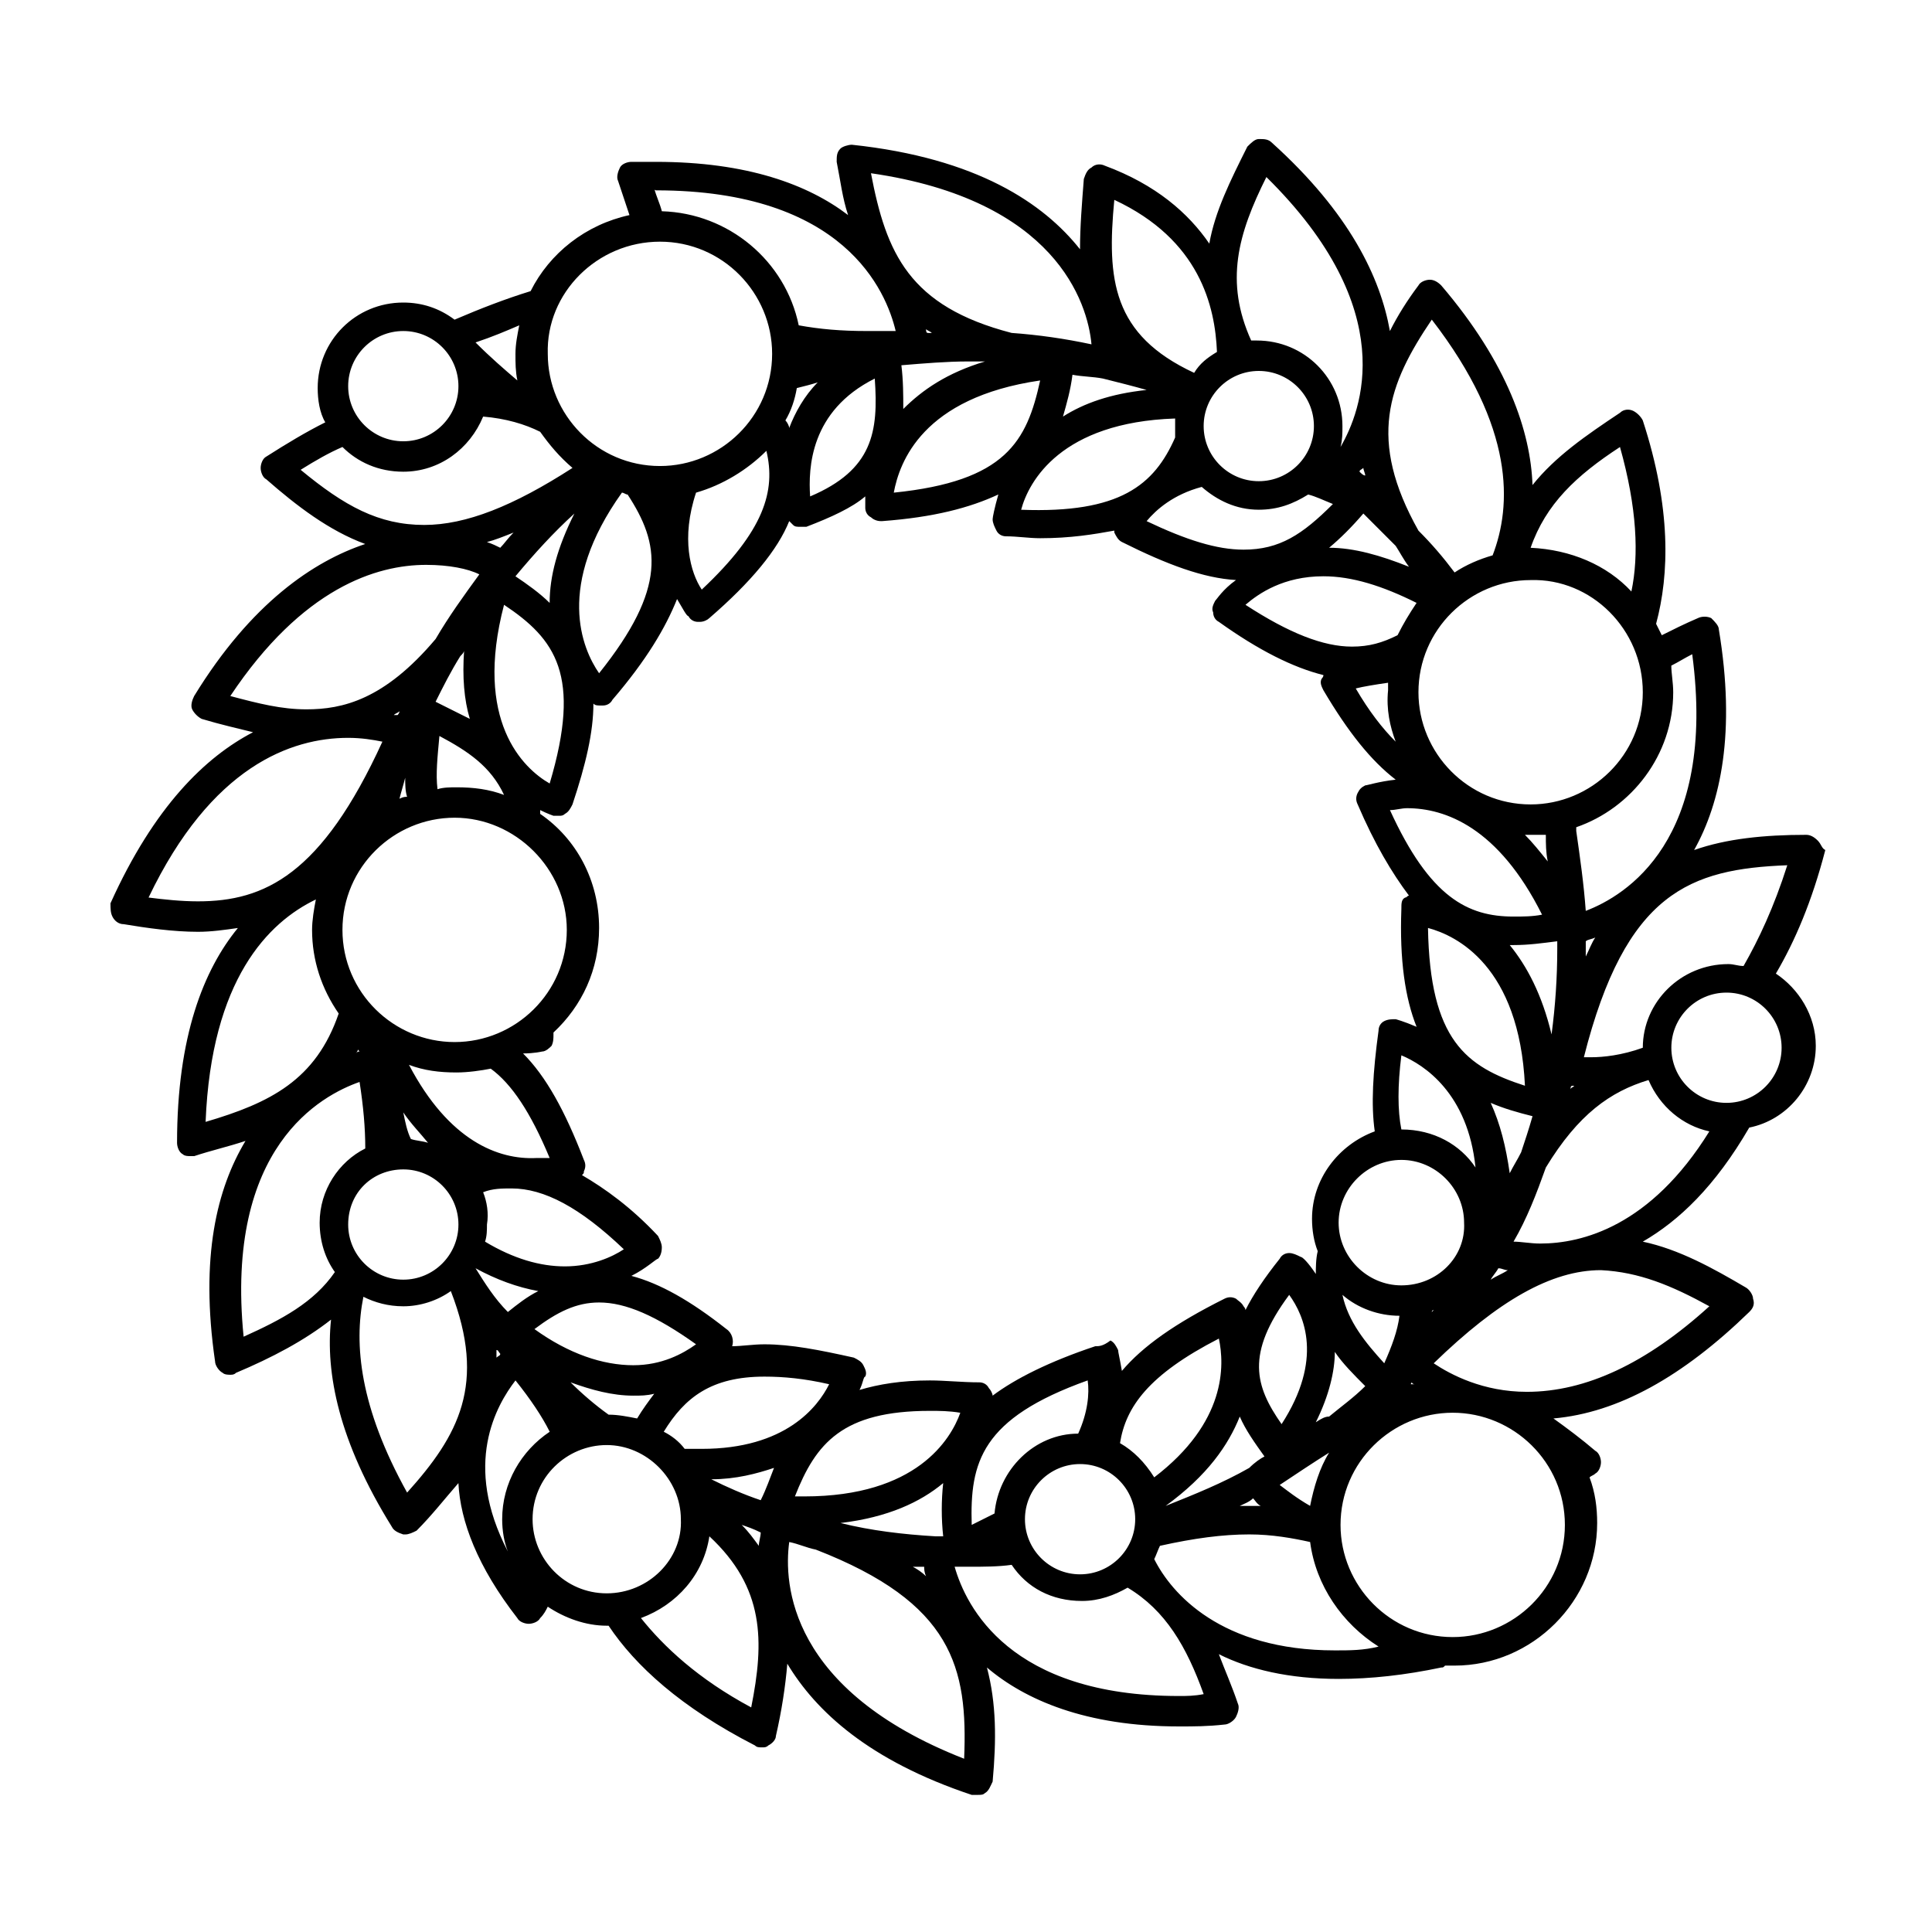
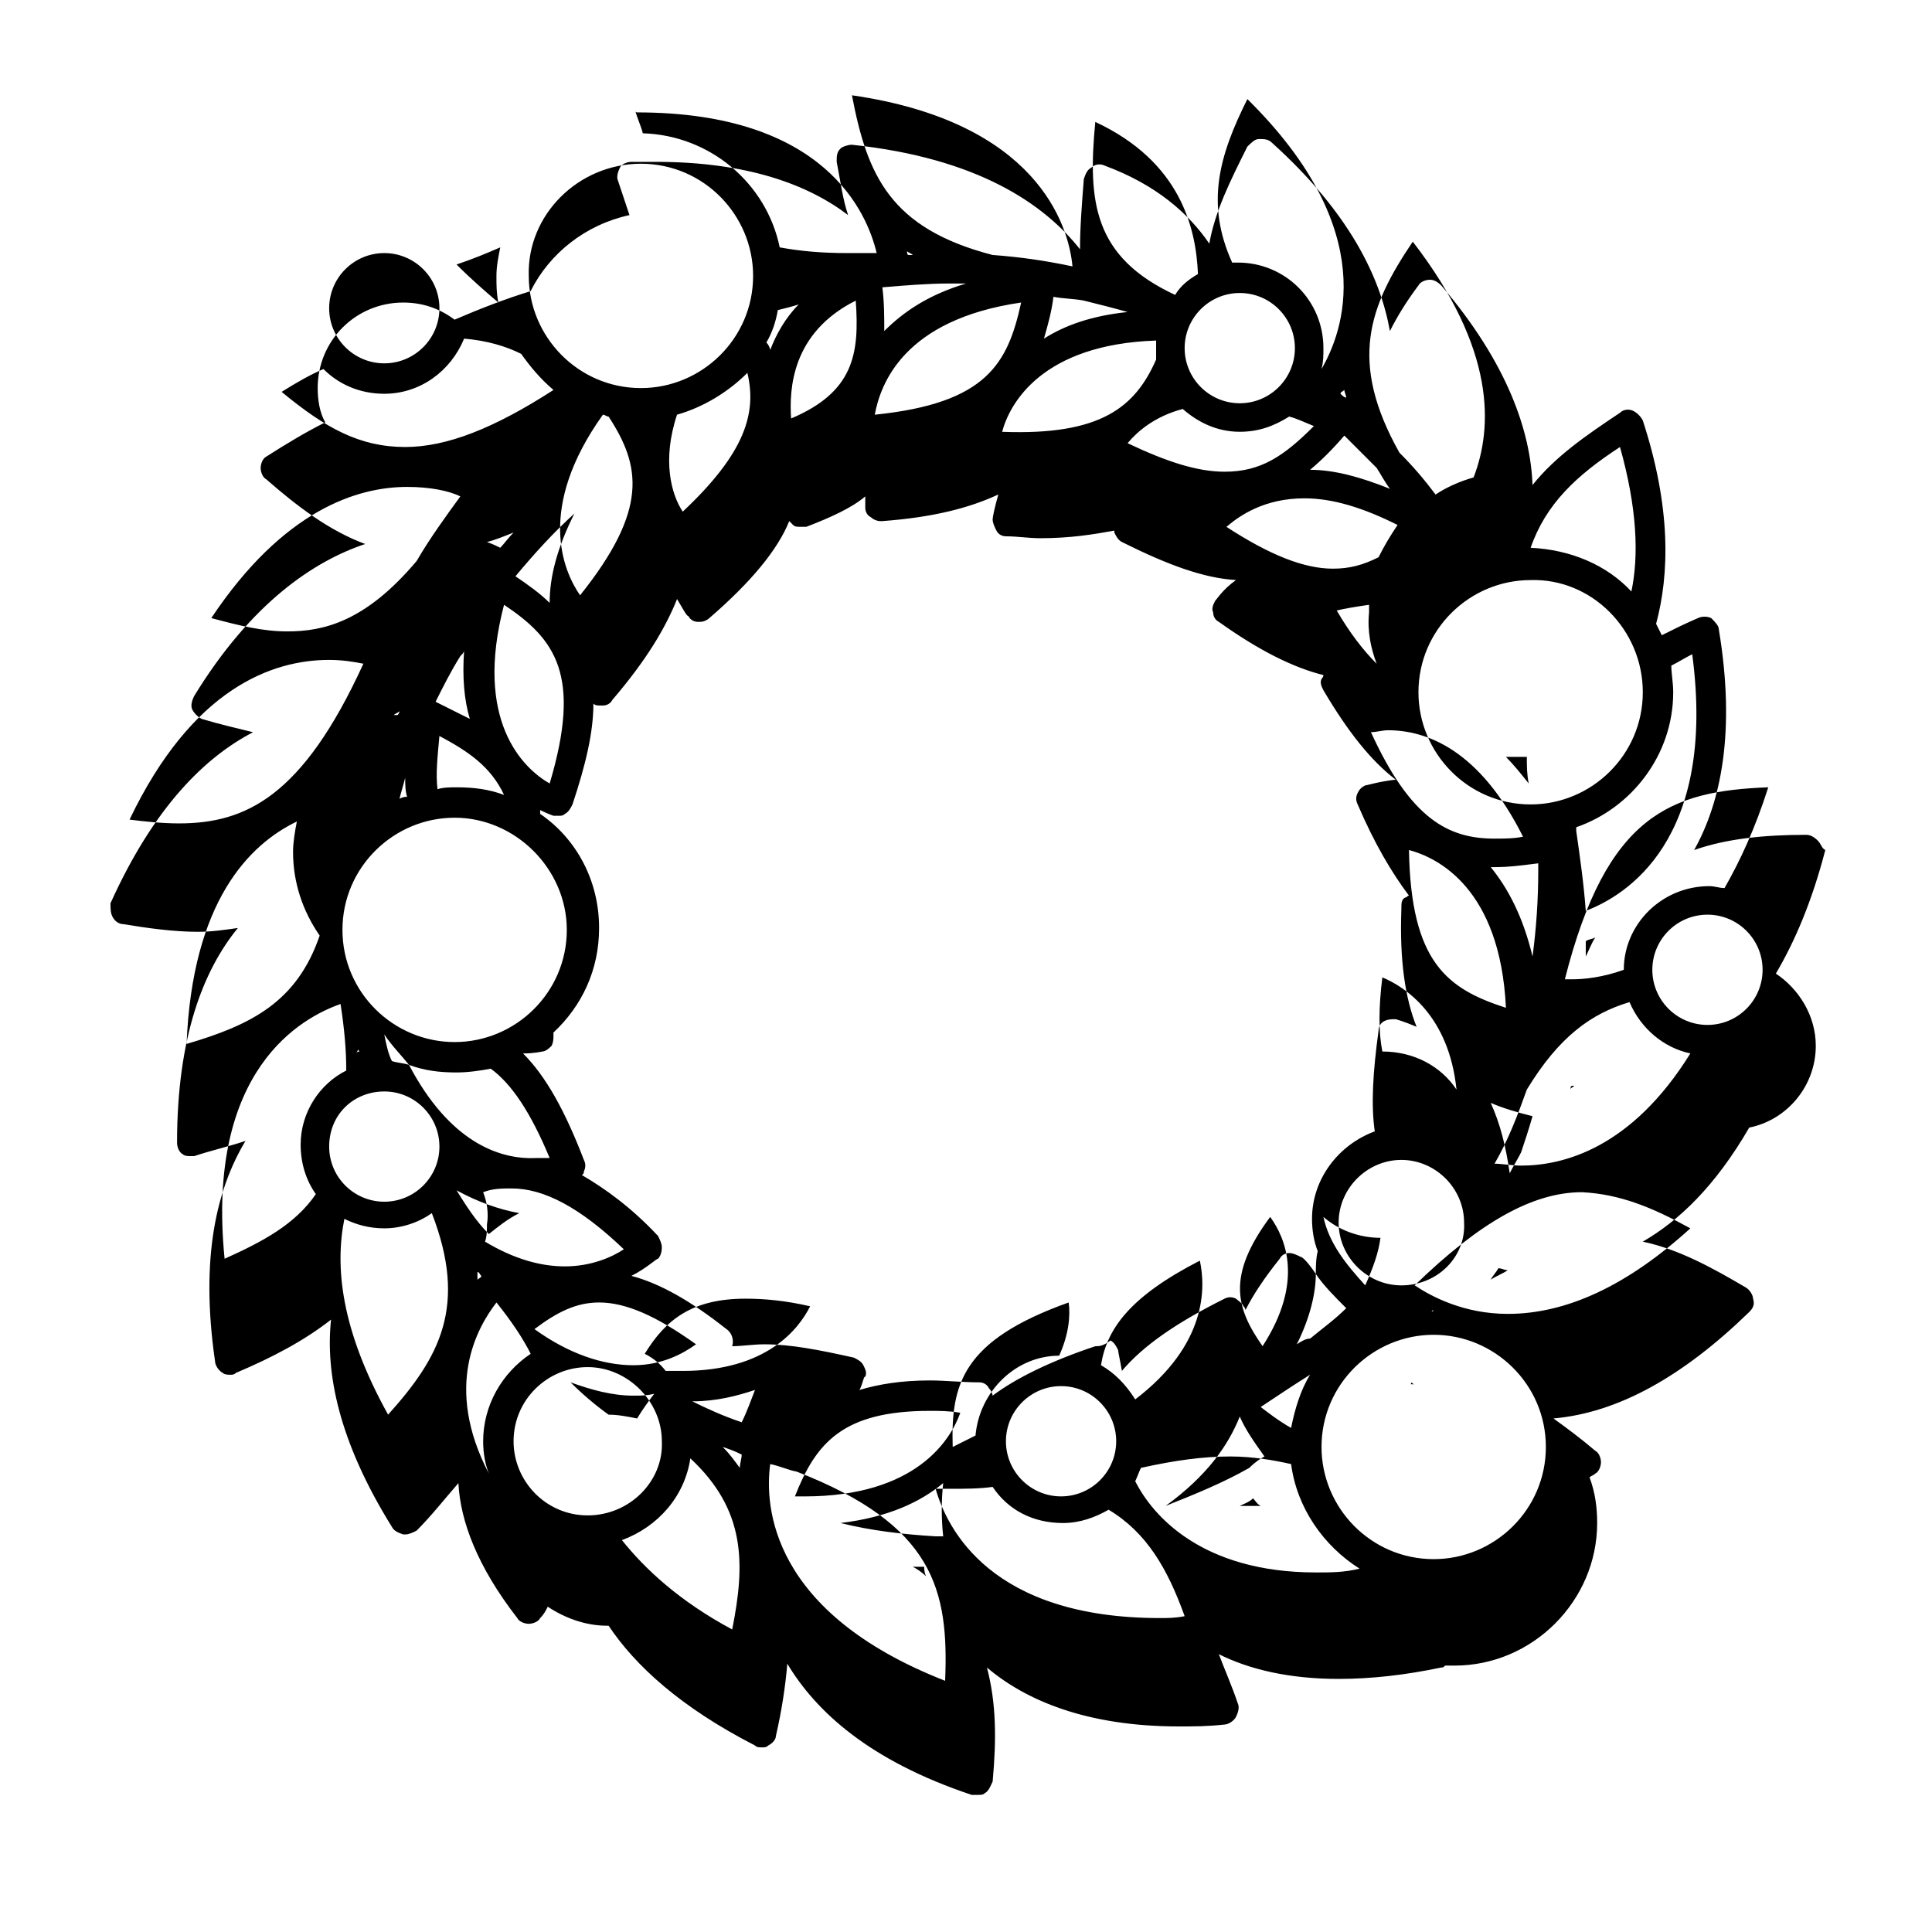
<svg xmlns="http://www.w3.org/2000/svg" fill="#000000" width="800px" height="800px" version="1.1" viewBox="144 144 512 512">
-   <path d="m625.71 366.75c-1.008-1.008-2.016-1.512-3.023-1.512-11.082 0-21.16 1.008-29.727 4.031 7.055-12.594 11.082-31.234 6.551-58.441 0-1.008-1.008-2.016-2.016-3.023-1.008-0.504-2.519-0.504-3.527 0-3.527 1.512-6.551 3.023-9.574 4.535-0.504-1.008-1.008-2.016-1.512-3.023 3.527-13.098 4.031-30.73-3.527-53.906-0.504-1.008-1.512-2.016-2.519-2.519-1.008-0.504-2.519-0.504-3.527 0.504-9.07 6.047-17.129 11.586-23.176 19.145-0.504-14.105-6.551-32.242-24.184-52.898-1.008-1.008-2.016-1.512-3.023-1.512s-2.519 0.504-3.023 1.512c-3.023 4.031-5.543 8.062-7.559 12.09-2.519-14.105-10.578-31.234-31.234-49.879-1.008-1.008-2.016-1.008-3.527-1.008-1.008 0-2.016 1.008-3.023 2.016-4.535 9.07-8.566 17.129-10.078 25.695-5.543-8.062-14.105-15.617-27.711-20.656-1.008-0.504-2.519-0.504-3.527 0.504-1.008 0.504-1.512 1.512-2.016 3.023-0.504 6.551-1.008 12.594-1.008 18.641-9.574-12.09-27.207-24.184-60.457-27.711-1.008 0-2.519 0.504-3.023 1.008-1.008 1.008-1.008 2.016-1.008 3.527 1.008 5.039 1.512 9.574 3.023 14.105-10.578-8.062-26.703-14.105-50.883-14.105h-6.551c-1.008 0-2.519 0.504-3.023 1.512-0.504 1.008-1.008 2.519-0.504 3.527 1.008 3.023 2.016 6.047 3.023 9.07-11.586 2.519-21.16 10.078-26.199 20.152-6.551 2.016-13.098 4.535-20.152 7.559-4.031-3.023-8.566-4.535-13.602-4.535-12.594 0-22.672 10.078-22.672 22.672 0 3.023 0.504 6.551 2.016 9.07-5.039 2.519-10.078 5.543-15.617 9.07-1.008 0.504-1.512 2.016-1.512 3.023 0 1.008 0.504 2.519 1.512 3.023 8.062 7.055 16.625 13.602 26.199 17.129-13.602 4.535-30.23 15.617-45.344 40.305-0.504 1.008-1.008 2.519-0.504 3.527 0.504 1.008 1.512 2.016 2.519 2.519 5.039 1.512 9.574 2.519 13.602 3.527-12.594 6.551-26.199 19.648-37.785 45.344 0.012 1.5 0.012 2.508 0.516 3.516 0.504 1.008 1.512 2.016 3.023 2.016 6.047 1.008 13.098 2.016 19.648 2.016 3.527 0 7.055-0.504 10.578-1.008-9.07 11.082-16.121 28.719-16.121 56.93 0 1.008 0.504 2.519 1.512 3.023 0.504 0.504 1.512 0.504 2.016 0.504h1.008c4.535-1.512 9.07-2.519 13.602-4.031-7.559 12.594-12.09 30.73-8.062 58.441 0 1.008 1.008 2.519 2.016 3.023 0.504 0.504 1.512 0.504 2.016 0.504 0.504 0 1.008 0 1.512-0.504 9.574-4.031 18.137-8.566 25.191-14.105-1.512 14.105 2.016 32.242 16.121 54.914 0.504 1.008 1.512 1.512 3.023 2.016h0.504c1.008 0 2.016-0.504 3.023-1.008 4.031-4.031 7.559-8.566 11.082-12.594 0.504 10.078 5.039 22.168 15.617 35.77 0.504 1.008 2.016 1.512 3.023 1.512 1.008 0 2.519-0.504 3.023-1.512 1.008-1.008 1.512-2.016 2.016-3.023 4.535 3.023 10.078 5.039 15.617 5.039h0.504c7.055 10.578 19.145 21.664 38.793 31.738 0.504 0.504 1.008 0.504 2.016 0.504 0.504 0 1.008 0 1.512-0.504 1.008-0.504 2.016-1.512 2.016-2.519 1.512-6.551 2.519-13.098 3.023-19.145 7.559 12.594 21.664 25.695 48.871 34.762h1.512c1.008 0 1.512 0 2.016-0.504 1.008-0.504 1.512-2.016 2.016-3.023 1.008-11.082 1.008-20.656-1.512-30.23 10.078 8.566 26.199 15.617 50.883 15.617 4.031 0 7.559 0 12.09-0.504 1.008 0 2.519-1.008 3.023-2.016 0.504-1.008 1.008-2.519 0.504-3.527-1.512-4.535-3.527-9.07-5.039-13.098 8.062 4.031 18.641 6.551 31.738 6.551 8.566 0 17.633-1.008 27.207-3.023 0.504 0 0.504 0 1.008-0.504h2.519c20.656 0 37.785-17.129 37.785-37.785 0-4.031-0.504-8.062-2.016-12.09 0.504-0.504 1.008-0.504 1.512-1.008 1.008-0.504 1.512-2.016 1.512-3.023 0-1.008-0.504-2.519-1.512-3.023-3.527-3.023-7.559-6.047-11.082-8.566 17.129-1.512 34.258-11.082 51.891-28.215 1.008-1.008 1.512-2.016 1.008-3.527 0-1.008-1.008-2.519-2.016-3.023-8.566-5.039-17.633-10.078-27.207-12.09 9.574-5.543 19.145-14.609 28.215-30.23 10.078-2.016 17.633-11.082 17.633-21.664 0-8.062-4.535-15.113-10.578-19.145 5.039-8.566 9.574-19.145 13.098-32.746-1.008-0.496-1.008-1.504-2.012-2.512zm-38.293-39.297c0-2.519-0.504-5.039-0.504-7.055 2.016-1.008 3.527-2.016 5.543-3.023 6.551 49.375-17.633 63.984-28.215 68.016-0.504-7.055-1.512-14.105-2.519-21.16v-1.008c14.613-5.035 25.695-19.145 25.695-35.77zm-23.172 66c0.504-0.504 1.512-0.504 2.519-1.008-1.008 1.512-1.512 3.023-2.519 5.039v-1.512-2.519zm-3.023 38.289c-0.504 0.504-1.008 0.504-1.008 1.008 0-0.504 0-1.008 0.504-1.008h0.504zm12.09-169.28c4.535 16.121 5.039 28.719 3.023 38.289-6.551-7.055-16.121-11.082-26.703-11.586 4.031-11.586 12.094-19.145 23.68-26.703zm6.047 64.992c0 16.625-13.602 29.727-29.727 29.727-16.625 0-29.727-13.602-29.727-29.727 0-16.625 13.602-29.727 29.727-29.727 16.121-0.5 29.727 13.102 29.727 29.727zm-40.305 108.82c3.527 1.512 7.055 2.519 11.082 3.527-1.008 3.527-2.016 6.551-3.023 9.574-1.008 2.016-2.016 3.527-3.023 5.543-1.004-7.059-2.516-13.102-5.035-18.645zm4.535 44.336c-1.512 1.008-3.023 1.512-4.535 2.519 0.504-1.008 1.512-2.016 2.016-3.023 1.008 0 1.512 0.504 2.519 0.504zm-28.215 4.027c-9.07 0-16.625-7.559-16.625-16.625 0-9.07 7.559-16.625 16.625-16.625 9.07 0 16.625 7.559 16.625 16.625 0.504 9.07-7.055 16.625-16.625 16.625zm8.566 6.551-0.504 0.504s0-0.504 0.504-0.504zm-5.039 19.648h-1.008s0-0.504 0.504-0.504c-0.504 0 0 0.504 0.504 0.504zm-43.832 22.168c-7.055 4.031-14.609 7.055-22.168 10.078 11.082-8.062 16.625-16.121 19.648-23.68 1.512 3.527 4.031 7.055 6.551 10.578-1.008 0.504-2.519 1.512-4.031 3.023zm3.023 10.078h-3.023-2.519c1.008-0.504 2.519-1.008 3.527-2.016 0.504 0.504 1.008 1.512 2.016 2.016zm-84.137 8.059h-2.016c-8.566-0.504-17.129-1.512-25.191-3.527 12.594-1.512 21.16-5.543 27.207-10.578-0.504 4.535-0.504 9.57 0 14.105zm-4.535 10.582c-1.008-1.008-2.519-2.016-3.527-2.519h3.023c0 0.504 0 1.512 0.504 2.519zm-32.242-21.16h-2.519c5.543-14.105 12.594-22.672 35.77-22.672 2.519 0 5.039 0 8.062 0.504-2.519 7.051-11.59 22.168-41.312 22.168zm33.25-30.734c-7.559 0-13.602 1.008-18.641 2.519 1.008-2.016 1.008-3.527 1.512-3.527 0.504-1.008 0-2.016-0.504-3.023-0.504-1.008-1.512-1.512-2.519-2.016-9.07-2.016-16.625-3.527-23.68-3.527-3.023 0-6.047 0.504-8.566 0.504 0.504-1.512 0-3.527-1.512-4.535-9.574-7.559-17.633-12.09-25.191-14.105 4.031-2.016 6.551-4.535 7.055-4.535 0.504-0.504 1.008-1.512 1.008-3.023 0-1.008-0.504-2.016-1.008-3.023-7.055-7.559-14.105-12.594-20.152-16.121 0.504-0.504 0.504-0.504 0.504-1.008 0.504-1.008 0.504-2.016 0-3.023-5.039-13.098-10.078-22.168-16.121-28.215 3.023 0 5.039-0.504 5.039-0.504 1.008 0 2.016-1.008 2.519-1.512 0.504-1.008 0.504-2.016 0.504-3.023v-0.504c7.559-7.055 12.09-16.625 12.09-27.711 0-12.594-6.047-23.68-15.617-30.23v-1.008c2.016 1.008 3.527 1.512 3.527 1.512h1.512c0.504 0 1.008 0 1.512-0.504 1.008-0.504 1.512-1.512 2.016-2.519 3.527-10.578 5.543-19.145 5.543-26.703 0.504 0.504 1.008 0.504 2.016 0.504h0.504c1.008 0 2.016-0.504 2.519-1.512 9.07-10.578 14.105-19.145 17.129-26.703 1.512 2.519 2.519 4.535 3.023 4.535 0.504 1.008 1.512 1.512 2.519 1.512h0.504c1.008 0 2.016-0.504 2.519-1.008 11.082-9.574 18.137-18.137 21.16-25.695l1.008 1.008c0.504 0.504 1.008 0.504 2.016 0.504h1.512c6.551-2.519 12.09-5.039 15.617-8.062v3.023c0 1.008 0.504 2.016 1.512 2.519 0.504 0.504 1.512 1.008 2.519 1.008h0.504c13.602-1.008 23.176-3.527 30.73-7.055-1.008 3.527-1.512 6.047-1.512 6.551 0 1.008 0.504 2.016 1.008 3.023 0.504 1.008 1.512 1.512 2.519 1.512 3.023 0 6.047 0.504 9.07 0.504 8.062 0 14.105-1.008 19.648-2.016v0.504c0.504 1.008 1.008 2.016 2.016 2.519 12.09 6.047 21.664 9.574 30.23 10.078-3.527 2.519-5.039 5.039-5.543 5.543-0.504 1.008-1.008 2.016-0.504 3.023 0 1.008 0.504 2.016 1.512 2.519 10.578 7.559 19.648 12.09 27.711 14.105 0 0.504-0.504 1.008-0.504 1.008-0.504 1.008 0 2.016 0.504 3.023 6.551 11.082 12.594 18.641 19.145 23.68-4.535 0.504-7.559 1.512-8.062 1.512-1.008 0.504-1.512 1.008-2.016 2.016-0.504 1.008-0.504 2.016 0 3.023 4.535 10.578 9.07 18.137 13.602 24.184-0.504 0-0.504 0.504-1.008 0.504-1.008 0.504-1.008 1.512-1.008 3.023-0.504 13.602 1.008 23.68 4.031 31.234-3.527-1.512-5.543-2.016-5.543-2.016-1.008 0-2.016 0-3.023 0.504-1.008 0.504-1.512 1.512-1.512 2.519-1.512 11.082-2.016 19.648-1.008 26.703-9.574 3.527-16.625 12.594-16.625 23.176 0 3.023 0.504 6.047 1.512 8.566-0.504 2.016-0.504 4.535-0.504 6.047-2.016-3.023-3.527-4.535-4.031-4.535-1.008-0.504-2.016-1.008-3.023-1.008-1.008 0-2.016 0.504-2.519 1.512-4.031 5.039-7.055 9.574-9.07 13.602 0-0.504-0.504-1.008-0.504-1.008-0.504-1.008-1.512-1.512-2.016-2.016-1.008-0.504-2.016-0.504-3.023 0-13.098 6.551-21.664 12.594-27.207 19.145-0.504-3.023-1.008-5.039-1.008-5.543-0.504-1.008-1.008-2.016-2.016-2.519-2.012 1.52-3.019 1.52-4.027 1.52-12.09 4.031-21.16 8.566-27.207 13.098 0-0.504-0.504-1.512-1.008-2.016-0.504-1.008-1.512-1.512-2.519-1.512-4.531 0-9.066-0.504-13.098-0.504zm-78.594-4.031c-8.062 0-17.129-3.023-26.199-9.574 6.047-4.535 11.082-7.055 17.129-7.055 7.055 0 15.113 3.527 25.695 11.082-3.527 2.527-9.066 5.547-16.625 5.547zm5.543 7.559c-1.512 2.016-3.023 4.031-4.535 6.551-2.519-0.504-5.039-1.008-7.559-1.008-3.527-2.519-7.055-5.543-10.078-8.566 5.543 2.016 11.082 3.527 16.625 3.527 2.019 0 3.531 0 5.547-0.504zm-45.344-53.402c2.519-1.008 5.039-1.008 7.559-1.008 8.566 0 18.137 5.039 29.727 16.121-3.023 2.016-8.566 4.535-15.617 4.535-6.551 0-13.602-2.016-21.16-6.551 0.504-1.512 0.504-3.023 0.504-4.535 0.5-3.023-0.004-6.043-1.012-8.562zm-37.281-69.527c0-16.625 13.602-29.727 29.727-29.727 16.121 0 29.727 13.602 29.727 29.727 0 16.625-13.602 29.727-29.727 29.727s-29.727-13.102-29.727-29.727zm4.535 32.246c-0.504 0-0.504 0-1.008 0.504 0.504-0.504 0.504-1.008 1.008-1.512-0.504 0-0.504 0.504 0 1.008zm9.066-89.176c0.504-0.504 1.008-0.504 1.512-1.008 0 0.504-0.504 1.008-0.504 1.008h-1.008zm1.512 22.168c0.504-2.016 1.008-3.527 1.512-5.543 0 1.512 0 3.527 0.504 5.039-0.504 0-1.008 0-2.016 0.504zm18.641-21.16c-3.023-1.512-6.047-3.023-9.07-4.535 2.016-4.031 4.031-8.062 6.551-12.09 0.504-0.504 1.008-1.008 1.008-1.512-0.504 7.051 0 13.098 1.512 18.137zm21.16 17.129c-7.055-4.031-20.152-16.625-12.09-47.359 13.602 9.07 20.656 18.641 12.09 47.359zm-9.07-54.914c5.039-6.047 10.078-11.586 15.617-16.625-4.535 9.07-6.551 16.625-6.551 23.68-2.516-2.523-6.043-5.039-9.066-7.055zm-4.027-7.559c-1.008-0.504-2.016-1.008-3.527-1.512 2.016-0.504 4.535-1.512 7.055-2.519-1.512 1.512-2.519 3.023-3.527 4.031zm1.008 65.496c-4.031-1.512-8.062-2.016-12.594-2.016-1.512 0-3.527 0-5.039 0.504-0.504-4.031 0-8.566 0.504-14.105 7.555 4.027 13.602 8.059 17.129 15.617zm-25.191 71.539c4.031 1.512 8.062 2.016 12.594 2.016 3.023 0 6.551-0.504 9.07-1.008 5.543 4.031 10.578 11.586 15.617 23.68h-3.527c-10.074 0.504-23.176-4.535-33.754-24.688zm5.039 20.656c-1.512-0.504-3.023-0.504-4.535-1.008-1.008-2.016-1.512-4.535-2.016-7.055 2.016 3.027 4.535 5.543 6.551 8.062zm51.387-172.3c0.504 0 1.008 0.504 1.512 0.504 8.566 13.098 10.578 24.688-7.559 47.359-4.531-6.551-11.586-23.176 6.047-47.863zm19.648 0c7.055-2.016 13.602-6.047 18.641-11.082 2.519 10.578-0.504 21.16-17.129 36.777-3.023-4.535-5.543-13.605-1.512-25.695zm24.688-17.129c0-0.504-0.504-1.512-1.008-2.016 1.512-2.519 2.519-5.543 3.023-8.566 2.016-0.504 4.031-1.008 5.543-1.512-3.527 3.527-6.047 8.062-7.559 12.094zm22.672-13.102c1.008 14.105-0.504 24.184-17.129 31.234-0.504-7.555 0-22.668 17.129-31.234zm24.688-4.535h4.535c-10.078 3.023-16.625 7.559-21.664 12.594 0-3.527 0-7.559-0.504-11.586 6.043-0.504 12.09-1.008 17.633-1.008zm-11.086-8.562c0.504 0.504 1.008 0.504 1.512 1.008h-1.008c-0.504 0-0.504-0.504-0.504-1.008zm30.23 13.602c-3.527 16.121-9.07 26.703-38.793 29.727 1.508-8.062 7.555-25.191 38.793-29.727zm35.77 15.117c-5.543 12.594-14.609 20.152-40.809 19.145 2.016-7.559 10.578-23.176 40.809-24.184v2.016 3.023zm97.234 126.45c-2.519 0.504-5.039 0.504-7.559 0.504-12.09 0-22.168-5.039-32.746-28.215 1.512 0 3.023-0.504 4.535-0.504 10.074 0.004 24.184 5.039 35.77 28.215zm-4.535-21.16h1.512 4.031c0 2.519 0 4.535 0.504 7.055-2.016-2.519-4.031-5.039-6.047-7.055zm-34.258-24.684c-3.527-3.527-7.055-8.062-10.578-14.105 2.016-0.504 5.039-1.008 8.566-1.512v2.016c-0.508 5.035 0.5 9.57 2.012 13.602zm0.504-28.215c-4.031 2.016-7.559 3.023-12.09 3.023-7.559 0-16.625-3.527-28.215-11.082 3.527-3.023 10.078-7.559 20.656-7.559 7.559 0 15.617 2.519 24.688 7.055-2.016 3.019-3.527 5.539-5.039 8.562zm-40.809-22.672c-7.055 0-15.113-2.519-25.695-7.559 2.519-3.023 7.055-7.055 14.609-9.07 4.031 3.527 9.07 6.047 15.113 6.047 5.039 0 9.07-1.512 13.098-4.031 2.016 0.504 4.031 1.512 6.551 2.519-8.059 8.062-14.102 12.094-23.676 12.094zm-41.312 220.16c0.504 3.527 0 8.566-2.519 14.105-11.586 0-21.16 9.574-22.168 21.16-2.016 1.008-4.031 2.016-6.047 3.023-0.5-16.625 2.519-28.211 30.734-38.289zm-2.016 22.168c8.062 0 14.609 6.551 14.609 14.609 0 8.062-6.547 14.613-14.609 14.613s-14.609-6.551-14.609-14.609c0-8.062 6.551-14.613 14.609-14.613zm10.582-5.543c1.512-9.574 7.559-18.137 26.199-27.711 1.512 7.055 2.016 22.168-17.129 36.777-2.523-4.027-5.547-7.051-9.07-9.066zm44.836-39.297c4.031 5.543 9.07 17.129-2.016 34.258-7.051-10.074-9.57-18.637 2.016-34.258zm10.582 41.816c-2.519 4.031-4.031 9.07-5.039 14.105-3.527-2.016-6.047-4.031-8.062-5.543 4.535-3.019 9.07-6.043 13.102-8.562zm-3.527-8.059c3.527-7.055 5.039-13.602 5.039-18.641 2.016 3.023 5.039 6.047 8.062 9.07-3.023 3.023-6.551 5.543-9.574 8.062-1.008-0.004-2.016 0.5-3.527 1.508zm7.055-33.758c4.031 3.527 9.574 5.543 15.113 5.543-0.504 4.031-2.016 8.062-4.031 12.594-5.039-5.539-9.57-11.082-11.082-18.137zm15.617-43.832c-1.008-5.039-1.008-11.586 0-19.648 6.047 2.519 17.633 10.078 19.648 29.727-4.031-6.047-11.082-10.078-19.648-10.078zm7.055-53.402c7.559 2.016 24.184 10.078 25.695 41.816-15.621-5.039-25.191-12.09-25.695-41.816zm21.664 4.535h1.008c4.031 0 7.559-0.504 11.586-1.008v2.016c0 7.559-0.504 15.113-1.512 22.672-2.519-10.582-6.551-18.137-11.082-23.68zm-20.656-165.75c22.168 28.719 21.16 49.375 16.121 62.473-3.527 1.008-7.055 2.519-10.078 4.535-3.023-4.031-6.047-7.559-9.574-11.082-13.602-24.188-8.059-38.797 3.531-55.926zm-9.574 59.953c1.008 1.512 2.016 3.527 3.527 5.543-7.559-3.023-14.609-5.039-21.16-5.039 3.023-2.519 6.047-5.543 9.07-9.07 3.019 3.023 5.539 5.543 8.562 8.566zm-9.574-19.648c0-0.504 0.504-0.504 1.008-1.008 0 0.504 0.504 1.512 0.504 2.016-0.504 0-1.008-0.504-1.512-1.008zm-24.684-78.09c35.77 35.266 25.191 61.969 19.648 71.539 0.504-2.016 0.504-3.527 0.504-5.543 0-12.594-10.078-22.672-22.672-22.672h-1.512c-7.055-15.613-3.527-28.211 4.031-43.324zm-2.016 51.387c8.062 0 14.609 6.551 14.609 14.609 0 8.062-6.551 14.609-14.609 14.609-8.062 0-14.609-6.551-14.609-14.609 0-8.059 6.547-14.609 14.609-14.609zm-38.289-45.34c22.672 10.578 26.703 28.215 27.207 40.305-2.519 1.512-4.535 3.023-6.047 5.543-21.664-10.078-23.176-24.688-21.16-45.848zm-3.023 47.355c4.031 1.008 8.062 2.016 11.586 3.023-9.574 1.008-16.625 3.527-22.168 7.055 1.008-3.527 2.016-7.055 2.519-11.082 2.519 0.5 5.543 0.5 8.062 1.004zm-3.023-9.066c-7.055-1.512-14.105-2.519-21.16-3.023-27.207-7.055-33.25-21.16-37.281-42.32 48.867 7.055 57.434 34.258 58.441 45.344zm-115.37-40.809c49.879 0 60.961 26.703 63.48 37.281h-7.559c-7.055 0-12.594-0.504-18.137-1.512-3.527-17.129-18.641-29.727-36.273-30.23-0.504-2.016-1.512-4.031-2.016-6.047 0 0.508 0.504 0.508 0.504 0.508zm1.008 13.602c16.625 0 29.727 13.602 29.727 29.727 0 16.625-13.602 29.727-29.727 29.727-16.625 0-29.727-13.602-29.727-29.727-0.504-16.125 13.098-29.727 29.727-29.727zm-37.285 22.168c-0.504 2.519-1.008 5.039-1.008 7.559 0 2.519 0 4.535 0.504 7.055-3.527-3.023-7.055-6.047-11.082-10.078 4.535-1.512 8.062-3.023 11.586-4.535zm-30.73 1.512c8.062 0 14.609 6.551 14.609 14.609 0 8.062-6.551 14.609-14.609 14.609-8.062 0-14.609-6.551-14.609-14.609 0-8.059 6.547-14.609 14.609-14.609zm-27.207 36.777c4.031-2.519 7.559-4.535 11.082-6.047 4.031 4.031 9.574 6.551 16.121 6.551 9.574 0 17.633-6.047 21.16-14.609 6.047 0.504 11.082 2.016 15.113 4.031 2.519 3.527 5.039 6.551 8.566 9.574-15.617 10.078-28.215 15.113-39.297 15.113-12.09-0.004-21.156-5.039-32.746-14.613zm-18.641 59.953c19.145-28.719 38.793-34.762 51.891-34.762 6.047 0 11.082 1.008 14.105 2.519-4.031 5.543-8.062 11.082-11.586 17.129-13.602 16.121-24.688 18.641-34.258 18.641-6.547 0-12.594-1.512-20.152-3.527zm-8.562 54.41c-4.535 0-9.07-0.504-13.098-1.008 16.625-34.762 37.785-42.32 52.898-42.32 3.527 0 6.551 0.504 9.07 1.008-16.125 35.27-31.238 42.32-48.871 42.32zm2.016 58.445c1.512-37.785 16.625-52.898 29.223-58.945-0.504 2.519-1.008 5.543-1.008 8.062 0 8.062 2.519 15.617 7.055 22.168-6.051 17.629-18.141 23.676-35.27 28.715zm34.258 39.801c-5.543 8.062-14.105 12.594-24.184 17.129-5.039-50.383 20.656-63.984 30.73-67.512 1.008 6.551 1.512 12.09 1.512 17.633-7.055 3.527-12.09 11.082-12.09 19.648 0 5.039 1.512 9.574 4.031 13.102zm18.137-27.207c8.062 0 14.609 6.551 14.609 14.609 0 8.062-6.551 14.609-14.609 14.609-8.062 0-14.609-6.551-14.609-14.609 0-8.562 6.547-14.609 14.609-14.609zm1.008 85.648c-12.594-22.672-14.105-39.297-11.586-51.891 3.023 1.512 6.551 2.519 10.578 2.519 4.535 0 9.07-1.512 12.594-4.031 9.574 24.684 2.016 38.289-11.586 53.402zm18.137-59.449c5.543 3.023 11.082 5.039 16.625 6.047-3.023 1.512-5.543 3.527-8.062 5.543-3.523-3.531-6.043-7.562-8.562-11.59zm6.551 22.672c0 0.504-0.504 0.504-1.008 1.008v-2.016c0.504 0 0.504 0.504 1.008 1.008zm0.504 43.828c0 3.023 0.504 6.047 1.512 8.566-12.09-23.176-3.023-38.793 2.016-45.344 4.031 5.039 7.055 9.574 9.07 13.602-7.562 5.039-12.598 13.605-12.598 23.176zm27.707 19.648c-11.082 0-19.648-9.07-19.648-19.648 0-11.082 9.07-19.648 19.648-19.648s19.648 9.07 19.648 19.648c0.504 10.582-8.562 19.648-19.648 19.648zm38.289 30.23c-14.105-7.559-23.176-16.121-29.223-23.68 9.574-3.527 16.625-11.586 18.137-21.664 14.613 13.605 14.613 27.711 11.086 45.344zm2.016-42.824c-1.512-2.016-2.519-3.527-4.535-5.543 1.512 0.504 3.023 1.008 5.039 2.016 0 1.008-0.504 2.519-0.504 3.527zm0.504-12.09c-4.535-1.512-9.07-3.527-13.098-5.543 6.551 0 12.09-1.512 16.625-3.023-1.008 2.519-2.016 5.543-3.527 8.566zm-15.617-13.605h-4.535c-1.512-2.016-3.527-3.527-5.543-4.535 5.543-9.07 12.594-14.609 26.703-14.609 5.039 0 10.578 0.504 17.129 2.016-3.019 6.047-11.586 17.129-33.754 17.129zm69.527 82.121c-46.352-18.137-47.863-46.352-46.352-57.434 2.519 0.504 4.535 1.512 7.055 2.016 36.273 14.105 40.305 31.234 39.297 55.418zm56.93-16.625c-44.84 0-56.426-23.68-59.449-34.258h4.031c3.527 0 7.559 0 11.082-0.504 4.031 6.047 10.578 9.574 18.641 9.574 4.535 0 8.566-1.512 12.09-3.527 10.078 6.047 15.617 15.617 20.152 28.215-2.516 0.5-4.531 0.5-6.547 0.5zm41.312-12.09c-30.23 0-43.328-15.113-47.863-24.184 0.504-1.008 1.008-2.519 1.512-3.527 9.07-2.016 16.625-3.023 23.68-3.023 6.047 0 11.586 1.008 16.121 2.016 1.512 11.586 8.566 21.664 18.137 27.711-4.031 1.008-7.555 1.008-11.586 1.008zm60.961-33.254c0 16.625-13.602 29.727-29.727 29.727-16.625 0-29.727-13.602-29.727-29.727 0-16.625 13.602-29.727 29.727-29.727 16.121 0.004 29.727 13.102 29.727 29.727zm38.289-57.938c-16.625 15.113-32.746 22.672-48.367 22.672-11.586 0-20.152-4.535-24.688-7.559 17.129-16.625 31.234-24.688 44.336-24.688 10.078 0.508 18.641 4.031 28.719 9.574zm-44.84-16.625c-2.519 0-5.039-0.504-7.055-0.504 3.527-6.047 6.047-12.594 8.566-19.648 8.566-14.105 17.129-20.152 27.207-23.176 3.023 7.055 9.07 12.09 16.121 13.602-15.617 25.191-33.754 29.727-44.84 29.727zm63.984-51.891c0 8.062-6.551 14.609-14.609 14.609-8.062 0-14.609-6.551-14.609-14.609 0-8.062 6.551-14.609 14.609-14.609 8.059-0.004 14.609 6.547 14.609 14.609zm-10.078-21.664c-1.512 0-2.519-0.504-4.031-0.504-12.594 0-22.672 10.078-22.672 22.168-5.543 2.016-10.578 2.519-13.602 2.519h-2.016c11.082-43.832 28.215-49.879 53.906-50.883-3.523 11.078-7.555 19.645-11.586 26.699z" />
+   <path d="m625.71 366.75c-1.008-1.008-2.016-1.512-3.023-1.512-11.082 0-21.16 1.008-29.727 4.031 7.055-12.594 11.082-31.234 6.551-58.441 0-1.008-1.008-2.016-2.016-3.023-1.008-0.504-2.519-0.504-3.527 0-3.527 1.512-6.551 3.023-9.574 4.535-0.504-1.008-1.008-2.016-1.512-3.023 3.527-13.098 4.031-30.73-3.527-53.906-0.504-1.008-1.512-2.016-2.519-2.519-1.008-0.504-2.519-0.504-3.527 0.504-9.07 6.047-17.129 11.586-23.176 19.145-0.504-14.105-6.551-32.242-24.184-52.898-1.008-1.008-2.016-1.512-3.023-1.512s-2.519 0.504-3.023 1.512c-3.023 4.031-5.543 8.062-7.559 12.09-2.519-14.105-10.578-31.234-31.234-49.879-1.008-1.008-2.016-1.008-3.527-1.008-1.008 0-2.016 1.008-3.023 2.016-4.535 9.07-8.566 17.129-10.078 25.695-5.543-8.062-14.105-15.617-27.711-20.656-1.008-0.504-2.519-0.504-3.527 0.504-1.008 0.504-1.512 1.512-2.016 3.023-0.504 6.551-1.008 12.594-1.008 18.641-9.574-12.09-27.207-24.184-60.457-27.711-1.008 0-2.519 0.504-3.023 1.008-1.008 1.008-1.008 2.016-1.008 3.527 1.008 5.039 1.512 9.574 3.023 14.105-10.578-8.062-26.703-14.105-50.883-14.105h-6.551c-1.008 0-2.519 0.504-3.023 1.512-0.504 1.008-1.008 2.519-0.504 3.527 1.008 3.023 2.016 6.047 3.023 9.07-11.586 2.519-21.16 10.078-26.199 20.152-6.551 2.016-13.098 4.535-20.152 7.559-4.031-3.023-8.566-4.535-13.602-4.535-12.594 0-22.672 10.078-22.672 22.672 0 3.023 0.504 6.551 2.016 9.07-5.039 2.519-10.078 5.543-15.617 9.07-1.008 0.504-1.512 2.016-1.512 3.023 0 1.008 0.504 2.519 1.512 3.023 8.062 7.055 16.625 13.602 26.199 17.129-13.602 4.535-30.23 15.617-45.344 40.305-0.504 1.008-1.008 2.519-0.504 3.527 0.504 1.008 1.512 2.016 2.519 2.519 5.039 1.512 9.574 2.519 13.602 3.527-12.594 6.551-26.199 19.648-37.785 45.344 0.012 1.5 0.012 2.508 0.516 3.516 0.504 1.008 1.512 2.016 3.023 2.016 6.047 1.008 13.098 2.016 19.648 2.016 3.527 0 7.055-0.504 10.578-1.008-9.07 11.082-16.121 28.719-16.121 56.93 0 1.008 0.504 2.519 1.512 3.023 0.504 0.504 1.512 0.504 2.016 0.504h1.008c4.535-1.512 9.07-2.519 13.602-4.031-7.559 12.594-12.09 30.73-8.062 58.441 0 1.008 1.008 2.519 2.016 3.023 0.504 0.504 1.512 0.504 2.016 0.504 0.504 0 1.008 0 1.512-0.504 9.574-4.031 18.137-8.566 25.191-14.105-1.512 14.105 2.016 32.242 16.121 54.914 0.504 1.008 1.512 1.512 3.023 2.016h0.504c1.008 0 2.016-0.504 3.023-1.008 4.031-4.031 7.559-8.566 11.082-12.594 0.504 10.078 5.039 22.168 15.617 35.77 0.504 1.008 2.016 1.512 3.023 1.512 1.008 0 2.519-0.504 3.023-1.512 1.008-1.008 1.512-2.016 2.016-3.023 4.535 3.023 10.078 5.039 15.617 5.039h0.504c7.055 10.578 19.145 21.664 38.793 31.738 0.504 0.504 1.008 0.504 2.016 0.504 0.504 0 1.008 0 1.512-0.504 1.008-0.504 2.016-1.512 2.016-2.519 1.512-6.551 2.519-13.098 3.023-19.145 7.559 12.594 21.664 25.695 48.871 34.762h1.512c1.008 0 1.512 0 2.016-0.504 1.008-0.504 1.512-2.016 2.016-3.023 1.008-11.082 1.008-20.656-1.512-30.23 10.078 8.566 26.199 15.617 50.883 15.617 4.031 0 7.559 0 12.09-0.504 1.008 0 2.519-1.008 3.023-2.016 0.504-1.008 1.008-2.519 0.504-3.527-1.512-4.535-3.527-9.07-5.039-13.098 8.062 4.031 18.641 6.551 31.738 6.551 8.566 0 17.633-1.008 27.207-3.023 0.504 0 0.504 0 1.008-0.504h2.519c20.656 0 37.785-17.129 37.785-37.785 0-4.031-0.504-8.062-2.016-12.09 0.504-0.504 1.008-0.504 1.512-1.008 1.008-0.504 1.512-2.016 1.512-3.023 0-1.008-0.504-2.519-1.512-3.023-3.527-3.023-7.559-6.047-11.082-8.566 17.129-1.512 34.258-11.082 51.891-28.215 1.008-1.008 1.512-2.016 1.008-3.527 0-1.008-1.008-2.519-2.016-3.023-8.566-5.039-17.633-10.078-27.207-12.09 9.574-5.543 19.145-14.609 28.215-30.23 10.078-2.016 17.633-11.082 17.633-21.664 0-8.062-4.535-15.113-10.578-19.145 5.039-8.566 9.574-19.145 13.098-32.746-1.008-0.496-1.008-1.504-2.012-2.512zm-38.293-39.297c0-2.519-0.504-5.039-0.504-7.055 2.016-1.008 3.527-2.016 5.543-3.023 6.551 49.375-17.633 63.984-28.215 68.016-0.504-7.055-1.512-14.105-2.519-21.16v-1.008c14.613-5.035 25.695-19.145 25.695-35.77zm-23.172 66c0.504-0.504 1.512-0.504 2.519-1.008-1.008 1.512-1.512 3.023-2.519 5.039v-1.512-2.519zm-3.023 38.289c-0.504 0.504-1.008 0.504-1.008 1.008 0-0.504 0-1.008 0.504-1.008h0.504zm12.09-169.28c4.535 16.121 5.039 28.719 3.023 38.289-6.551-7.055-16.121-11.082-26.703-11.586 4.031-11.586 12.094-19.145 23.68-26.703zm6.047 64.992c0 16.625-13.602 29.727-29.727 29.727-16.625 0-29.727-13.602-29.727-29.727 0-16.625 13.602-29.727 29.727-29.727 16.121-0.5 29.727 13.102 29.727 29.727zm-40.305 108.82c3.527 1.512 7.055 2.519 11.082 3.527-1.008 3.527-2.016 6.551-3.023 9.574-1.008 2.016-2.016 3.527-3.023 5.543-1.004-7.059-2.516-13.102-5.035-18.645zm4.535 44.336c-1.512 1.008-3.023 1.512-4.535 2.519 0.504-1.008 1.512-2.016 2.016-3.023 1.008 0 1.512 0.504 2.519 0.504zm-28.215 4.027c-9.07 0-16.625-7.559-16.625-16.625 0-9.07 7.559-16.625 16.625-16.625 9.07 0 16.625 7.559 16.625 16.625 0.504 9.07-7.055 16.625-16.625 16.625zm8.566 6.551-0.504 0.504s0-0.504 0.504-0.504zm-5.039 19.648h-1.008s0-0.504 0.504-0.504c-0.504 0 0 0.504 0.504 0.504zm-43.832 22.168c-7.055 4.031-14.609 7.055-22.168 10.078 11.082-8.062 16.625-16.121 19.648-23.68 1.512 3.527 4.031 7.055 6.551 10.578-1.008 0.504-2.519 1.512-4.031 3.023zm3.023 10.078h-3.023-2.519c1.008-0.504 2.519-1.008 3.527-2.016 0.504 0.504 1.008 1.512 2.016 2.016zm-84.137 8.059h-2.016c-8.566-0.504-17.129-1.512-25.191-3.527 12.594-1.512 21.16-5.543 27.207-10.578-0.504 4.535-0.504 9.57 0 14.105zm-4.535 10.582c-1.008-1.008-2.519-2.016-3.527-2.519h3.023c0 0.504 0 1.512 0.504 2.519zm-32.242-21.16h-2.519c5.543-14.105 12.594-22.672 35.77-22.672 2.519 0 5.039 0 8.062 0.504-2.519 7.051-11.59 22.168-41.312 22.168zm33.25-30.734c-7.559 0-13.602 1.008-18.641 2.519 1.008-2.016 1.008-3.527 1.512-3.527 0.504-1.008 0-2.016-0.504-3.023-0.504-1.008-1.512-1.512-2.519-2.016-9.07-2.016-16.625-3.527-23.68-3.527-3.023 0-6.047 0.504-8.566 0.504 0.504-1.512 0-3.527-1.512-4.535-9.574-7.559-17.633-12.09-25.191-14.105 4.031-2.016 6.551-4.535 7.055-4.535 0.504-0.504 1.008-1.512 1.008-3.023 0-1.008-0.504-2.016-1.008-3.023-7.055-7.559-14.105-12.594-20.152-16.121 0.504-0.504 0.504-0.504 0.504-1.008 0.504-1.008 0.504-2.016 0-3.023-5.039-13.098-10.078-22.168-16.121-28.215 3.023 0 5.039-0.504 5.039-0.504 1.008 0 2.016-1.008 2.519-1.512 0.504-1.008 0.504-2.016 0.504-3.023v-0.504c7.559-7.055 12.09-16.625 12.09-27.711 0-12.594-6.047-23.68-15.617-30.23v-1.008c2.016 1.008 3.527 1.512 3.527 1.512h1.512c0.504 0 1.008 0 1.512-0.504 1.008-0.504 1.512-1.512 2.016-2.519 3.527-10.578 5.543-19.145 5.543-26.703 0.504 0.504 1.008 0.504 2.016 0.504h0.504c1.008 0 2.016-0.504 2.519-1.512 9.07-10.578 14.105-19.145 17.129-26.703 1.512 2.519 2.519 4.535 3.023 4.535 0.504 1.008 1.512 1.512 2.519 1.512h0.504c1.008 0 2.016-0.504 2.519-1.008 11.082-9.574 18.137-18.137 21.16-25.695l1.008 1.008c0.504 0.504 1.008 0.504 2.016 0.504h1.512c6.551-2.519 12.09-5.039 15.617-8.062v3.023c0 1.008 0.504 2.016 1.512 2.519 0.504 0.504 1.512 1.008 2.519 1.008h0.504c13.602-1.008 23.176-3.527 30.73-7.055-1.008 3.527-1.512 6.047-1.512 6.551 0 1.008 0.504 2.016 1.008 3.023 0.504 1.008 1.512 1.512 2.519 1.512 3.023 0 6.047 0.504 9.07 0.504 8.062 0 14.105-1.008 19.648-2.016v0.504c0.504 1.008 1.008 2.016 2.016 2.519 12.09 6.047 21.664 9.574 30.23 10.078-3.527 2.519-5.039 5.039-5.543 5.543-0.504 1.008-1.008 2.016-0.504 3.023 0 1.008 0.504 2.016 1.512 2.519 10.578 7.559 19.648 12.09 27.711 14.105 0 0.504-0.504 1.008-0.504 1.008-0.504 1.008 0 2.016 0.504 3.023 6.551 11.082 12.594 18.641 19.145 23.68-4.535 0.504-7.559 1.512-8.062 1.512-1.008 0.504-1.512 1.008-2.016 2.016-0.504 1.008-0.504 2.016 0 3.023 4.535 10.578 9.07 18.137 13.602 24.184-0.504 0-0.504 0.504-1.008 0.504-1.008 0.504-1.008 1.512-1.008 3.023-0.504 13.602 1.008 23.68 4.031 31.234-3.527-1.512-5.543-2.016-5.543-2.016-1.008 0-2.016 0-3.023 0.504-1.008 0.504-1.512 1.512-1.512 2.519-1.512 11.082-2.016 19.648-1.008 26.703-9.574 3.527-16.625 12.594-16.625 23.176 0 3.023 0.504 6.047 1.512 8.566-0.504 2.016-0.504 4.535-0.504 6.047-2.016-3.023-3.527-4.535-4.031-4.535-1.008-0.504-2.016-1.008-3.023-1.008-1.008 0-2.016 0.504-2.519 1.512-4.031 5.039-7.055 9.574-9.07 13.602 0-0.504-0.504-1.008-0.504-1.008-0.504-1.008-1.512-1.512-2.016-2.016-1.008-0.504-2.016-0.504-3.023 0-13.098 6.551-21.664 12.594-27.207 19.145-0.504-3.023-1.008-5.039-1.008-5.543-0.504-1.008-1.008-2.016-2.016-2.519-2.012 1.52-3.019 1.52-4.027 1.52-12.09 4.031-21.16 8.566-27.207 13.098 0-0.504-0.504-1.512-1.008-2.016-0.504-1.008-1.512-1.512-2.519-1.512-4.531 0-9.066-0.504-13.098-0.504zm-78.594-4.031c-8.062 0-17.129-3.023-26.199-9.574 6.047-4.535 11.082-7.055 17.129-7.055 7.055 0 15.113 3.527 25.695 11.082-3.527 2.527-9.066 5.547-16.625 5.547zm5.543 7.559c-1.512 2.016-3.023 4.031-4.535 6.551-2.519-0.504-5.039-1.008-7.559-1.008-3.527-2.519-7.055-5.543-10.078-8.566 5.543 2.016 11.082 3.527 16.625 3.527 2.019 0 3.531 0 5.547-0.504zm-45.344-53.402c2.519-1.008 5.039-1.008 7.559-1.008 8.566 0 18.137 5.039 29.727 16.121-3.023 2.016-8.566 4.535-15.617 4.535-6.551 0-13.602-2.016-21.16-6.551 0.504-1.512 0.504-3.023 0.504-4.535 0.5-3.023-0.004-6.043-1.012-8.562zm-37.281-69.527c0-16.625 13.602-29.727 29.727-29.727 16.121 0 29.727 13.602 29.727 29.727 0 16.625-13.602 29.727-29.727 29.727s-29.727-13.102-29.727-29.727zm4.535 32.246c-0.504 0-0.504 0-1.008 0.504 0.504-0.504 0.504-1.008 1.008-1.512-0.504 0-0.504 0.504 0 1.008zm9.066-89.176c0.504-0.504 1.008-0.504 1.512-1.008 0 0.504-0.504 1.008-0.504 1.008h-1.008zm1.512 22.168c0.504-2.016 1.008-3.527 1.512-5.543 0 1.512 0 3.527 0.504 5.039-0.504 0-1.008 0-2.016 0.504zm18.641-21.16c-3.023-1.512-6.047-3.023-9.07-4.535 2.016-4.031 4.031-8.062 6.551-12.09 0.504-0.504 1.008-1.008 1.008-1.512-0.504 7.051 0 13.098 1.512 18.137zm21.16 17.129c-7.055-4.031-20.152-16.625-12.09-47.359 13.602 9.07 20.656 18.641 12.09 47.359zm-9.07-54.914c5.039-6.047 10.078-11.586 15.617-16.625-4.535 9.07-6.551 16.625-6.551 23.68-2.516-2.523-6.043-5.039-9.066-7.055zm-4.027-7.559c-1.008-0.504-2.016-1.008-3.527-1.512 2.016-0.504 4.535-1.512 7.055-2.519-1.512 1.512-2.519 3.023-3.527 4.031zm1.008 65.496c-4.031-1.512-8.062-2.016-12.594-2.016-1.512 0-3.527 0-5.039 0.504-0.504-4.031 0-8.566 0.504-14.105 7.555 4.027 13.602 8.059 17.129 15.617zm-25.191 71.539c4.031 1.512 8.062 2.016 12.594 2.016 3.023 0 6.551-0.504 9.07-1.008 5.543 4.031 10.578 11.586 15.617 23.68h-3.527c-10.074 0.504-23.176-4.535-33.754-24.688zc-1.512-0.504-3.023-0.504-4.535-1.008-1.008-2.016-1.512-4.535-2.016-7.055 2.016 3.027 4.535 5.543 6.551 8.062zm51.387-172.3c0.504 0 1.008 0.504 1.512 0.504 8.566 13.098 10.578 24.688-7.559 47.359-4.531-6.551-11.586-23.176 6.047-47.863zm19.648 0c7.055-2.016 13.602-6.047 18.641-11.082 2.519 10.578-0.504 21.16-17.129 36.777-3.023-4.535-5.543-13.605-1.512-25.695zm24.688-17.129c0-0.504-0.504-1.512-1.008-2.016 1.512-2.519 2.519-5.543 3.023-8.566 2.016-0.504 4.031-1.008 5.543-1.512-3.527 3.527-6.047 8.062-7.559 12.094zm22.672-13.102c1.008 14.105-0.504 24.184-17.129 31.234-0.504-7.555 0-22.668 17.129-31.234zm24.688-4.535h4.535c-10.078 3.023-16.625 7.559-21.664 12.594 0-3.527 0-7.559-0.504-11.586 6.043-0.504 12.09-1.008 17.633-1.008zm-11.086-8.562c0.504 0.504 1.008 0.504 1.512 1.008h-1.008c-0.504 0-0.504-0.504-0.504-1.008zm30.23 13.602c-3.527 16.121-9.07 26.703-38.793 29.727 1.508-8.062 7.555-25.191 38.793-29.727zm35.77 15.117c-5.543 12.594-14.609 20.152-40.809 19.145 2.016-7.559 10.578-23.176 40.809-24.184v2.016 3.023zm97.234 126.45c-2.519 0.504-5.039 0.504-7.559 0.504-12.09 0-22.168-5.039-32.746-28.215 1.512 0 3.023-0.504 4.535-0.504 10.074 0.004 24.184 5.039 35.77 28.215zm-4.535-21.16h1.512 4.031c0 2.519 0 4.535 0.504 7.055-2.016-2.519-4.031-5.039-6.047-7.055zm-34.258-24.684c-3.527-3.527-7.055-8.062-10.578-14.105 2.016-0.504 5.039-1.008 8.566-1.512v2.016c-0.508 5.035 0.5 9.57 2.012 13.602zm0.504-28.215c-4.031 2.016-7.559 3.023-12.09 3.023-7.559 0-16.625-3.527-28.215-11.082 3.527-3.023 10.078-7.559 20.656-7.559 7.559 0 15.617 2.519 24.688 7.055-2.016 3.019-3.527 5.539-5.039 8.562zm-40.809-22.672c-7.055 0-15.113-2.519-25.695-7.559 2.519-3.023 7.055-7.055 14.609-9.07 4.031 3.527 9.07 6.047 15.113 6.047 5.039 0 9.07-1.512 13.098-4.031 2.016 0.504 4.031 1.512 6.551 2.519-8.059 8.062-14.102 12.094-23.676 12.094zm-41.312 220.16c0.504 3.527 0 8.566-2.519 14.105-11.586 0-21.16 9.574-22.168 21.16-2.016 1.008-4.031 2.016-6.047 3.023-0.5-16.625 2.519-28.211 30.734-38.289zm-2.016 22.168c8.062 0 14.609 6.551 14.609 14.609 0 8.062-6.547 14.613-14.609 14.613s-14.609-6.551-14.609-14.609c0-8.062 6.551-14.613 14.609-14.613zm10.582-5.543c1.512-9.574 7.559-18.137 26.199-27.711 1.512 7.055 2.016 22.168-17.129 36.777-2.523-4.027-5.547-7.051-9.07-9.066zm44.836-39.297c4.031 5.543 9.07 17.129-2.016 34.258-7.051-10.074-9.57-18.637 2.016-34.258zm10.582 41.816c-2.519 4.031-4.031 9.07-5.039 14.105-3.527-2.016-6.047-4.031-8.062-5.543 4.535-3.019 9.07-6.043 13.102-8.562zm-3.527-8.059c3.527-7.055 5.039-13.602 5.039-18.641 2.016 3.023 5.039 6.047 8.062 9.07-3.023 3.023-6.551 5.543-9.574 8.062-1.008-0.004-2.016 0.5-3.527 1.508zm7.055-33.758c4.031 3.527 9.574 5.543 15.113 5.543-0.504 4.031-2.016 8.062-4.031 12.594-5.039-5.539-9.57-11.082-11.082-18.137zm15.617-43.832c-1.008-5.039-1.008-11.586 0-19.648 6.047 2.519 17.633 10.078 19.648 29.727-4.031-6.047-11.082-10.078-19.648-10.078zm7.055-53.402c7.559 2.016 24.184 10.078 25.695 41.816-15.621-5.039-25.191-12.09-25.695-41.816zm21.664 4.535h1.008c4.031 0 7.559-0.504 11.586-1.008v2.016c0 7.559-0.504 15.113-1.512 22.672-2.519-10.582-6.551-18.137-11.082-23.68zm-20.656-165.75c22.168 28.719 21.16 49.375 16.121 62.473-3.527 1.008-7.055 2.519-10.078 4.535-3.023-4.031-6.047-7.559-9.574-11.082-13.602-24.188-8.059-38.797 3.531-55.926zm-9.574 59.953c1.008 1.512 2.016 3.527 3.527 5.543-7.559-3.023-14.609-5.039-21.16-5.039 3.023-2.519 6.047-5.543 9.07-9.07 3.019 3.023 5.539 5.543 8.562 8.566zm-9.574-19.648c0-0.504 0.504-0.504 1.008-1.008 0 0.504 0.504 1.512 0.504 2.016-0.504 0-1.008-0.504-1.512-1.008zm-24.684-78.09c35.77 35.266 25.191 61.969 19.648 71.539 0.504-2.016 0.504-3.527 0.504-5.543 0-12.594-10.078-22.672-22.672-22.672h-1.512c-7.055-15.613-3.527-28.211 4.031-43.324zm-2.016 51.387c8.062 0 14.609 6.551 14.609 14.609 0 8.062-6.551 14.609-14.609 14.609-8.062 0-14.609-6.551-14.609-14.609 0-8.059 6.547-14.609 14.609-14.609zm-38.289-45.34c22.672 10.578 26.703 28.215 27.207 40.305-2.519 1.512-4.535 3.023-6.047 5.543-21.664-10.078-23.176-24.688-21.16-45.848zm-3.023 47.355c4.031 1.008 8.062 2.016 11.586 3.023-9.574 1.008-16.625 3.527-22.168 7.055 1.008-3.527 2.016-7.055 2.519-11.082 2.519 0.5 5.543 0.5 8.062 1.004zm-3.023-9.066c-7.055-1.512-14.105-2.519-21.16-3.023-27.207-7.055-33.25-21.16-37.281-42.32 48.867 7.055 57.434 34.258 58.441 45.344zm-115.37-40.809c49.879 0 60.961 26.703 63.48 37.281h-7.559c-7.055 0-12.594-0.504-18.137-1.512-3.527-17.129-18.641-29.727-36.273-30.23-0.504-2.016-1.512-4.031-2.016-6.047 0 0.508 0.504 0.508 0.504 0.508zm1.008 13.602c16.625 0 29.727 13.602 29.727 29.727 0 16.625-13.602 29.727-29.727 29.727-16.625 0-29.727-13.602-29.727-29.727-0.504-16.125 13.098-29.727 29.727-29.727zm-37.285 22.168c-0.504 2.519-1.008 5.039-1.008 7.559 0 2.519 0 4.535 0.504 7.055-3.527-3.023-7.055-6.047-11.082-10.078 4.535-1.512 8.062-3.023 11.586-4.535zm-30.73 1.512c8.062 0 14.609 6.551 14.609 14.609 0 8.062-6.551 14.609-14.609 14.609-8.062 0-14.609-6.551-14.609-14.609 0-8.059 6.547-14.609 14.609-14.609zm-27.207 36.777c4.031-2.519 7.559-4.535 11.082-6.047 4.031 4.031 9.574 6.551 16.121 6.551 9.574 0 17.633-6.047 21.16-14.609 6.047 0.504 11.082 2.016 15.113 4.031 2.519 3.527 5.039 6.551 8.566 9.574-15.617 10.078-28.215 15.113-39.297 15.113-12.09-0.004-21.156-5.039-32.746-14.613zm-18.641 59.953c19.145-28.719 38.793-34.762 51.891-34.762 6.047 0 11.082 1.008 14.105 2.519-4.031 5.543-8.062 11.082-11.586 17.129-13.602 16.121-24.688 18.641-34.258 18.641-6.547 0-12.594-1.512-20.152-3.527zm-8.562 54.41c-4.535 0-9.07-0.504-13.098-1.008 16.625-34.762 37.785-42.32 52.898-42.32 3.527 0 6.551 0.504 9.07 1.008-16.125 35.27-31.238 42.32-48.871 42.32zm2.016 58.445c1.512-37.785 16.625-52.898 29.223-58.945-0.504 2.519-1.008 5.543-1.008 8.062 0 8.062 2.519 15.617 7.055 22.168-6.051 17.629-18.141 23.676-35.27 28.715zm34.258 39.801c-5.543 8.062-14.105 12.594-24.184 17.129-5.039-50.383 20.656-63.984 30.73-67.512 1.008 6.551 1.512 12.09 1.512 17.633-7.055 3.527-12.09 11.082-12.09 19.648 0 5.039 1.512 9.574 4.031 13.102zm18.137-27.207c8.062 0 14.609 6.551 14.609 14.609 0 8.062-6.551 14.609-14.609 14.609-8.062 0-14.609-6.551-14.609-14.609 0-8.562 6.547-14.609 14.609-14.609zm1.008 85.648c-12.594-22.672-14.105-39.297-11.586-51.891 3.023 1.512 6.551 2.519 10.578 2.519 4.535 0 9.07-1.512 12.594-4.031 9.574 24.684 2.016 38.289-11.586 53.402zm18.137-59.449c5.543 3.023 11.082 5.039 16.625 6.047-3.023 1.512-5.543 3.527-8.062 5.543-3.523-3.531-6.043-7.562-8.562-11.59zm6.551 22.672c0 0.504-0.504 0.504-1.008 1.008v-2.016c0.504 0 0.504 0.504 1.008 1.008zm0.504 43.828c0 3.023 0.504 6.047 1.512 8.566-12.09-23.176-3.023-38.793 2.016-45.344 4.031 5.039 7.055 9.574 9.07 13.602-7.562 5.039-12.598 13.605-12.598 23.176zm27.707 19.648c-11.082 0-19.648-9.07-19.648-19.648 0-11.082 9.07-19.648 19.648-19.648s19.648 9.07 19.648 19.648c0.504 10.582-8.562 19.648-19.648 19.648zm38.289 30.23c-14.105-7.559-23.176-16.121-29.223-23.68 9.574-3.527 16.625-11.586 18.137-21.664 14.613 13.605 14.613 27.711 11.086 45.344zm2.016-42.824c-1.512-2.016-2.519-3.527-4.535-5.543 1.512 0.504 3.023 1.008 5.039 2.016 0 1.008-0.504 2.519-0.504 3.527zm0.504-12.09c-4.535-1.512-9.07-3.527-13.098-5.543 6.551 0 12.09-1.512 16.625-3.023-1.008 2.519-2.016 5.543-3.527 8.566zm-15.617-13.605h-4.535c-1.512-2.016-3.527-3.527-5.543-4.535 5.543-9.07 12.594-14.609 26.703-14.609 5.039 0 10.578 0.504 17.129 2.016-3.019 6.047-11.586 17.129-33.754 17.129zm69.527 82.121c-46.352-18.137-47.863-46.352-46.352-57.434 2.519 0.504 4.535 1.512 7.055 2.016 36.273 14.105 40.305 31.234 39.297 55.418zm56.93-16.625c-44.84 0-56.426-23.68-59.449-34.258h4.031c3.527 0 7.559 0 11.082-0.504 4.031 6.047 10.578 9.574 18.641 9.574 4.535 0 8.566-1.512 12.09-3.527 10.078 6.047 15.617 15.617 20.152 28.215-2.516 0.5-4.531 0.5-6.547 0.5zm41.312-12.09c-30.23 0-43.328-15.113-47.863-24.184 0.504-1.008 1.008-2.519 1.512-3.527 9.07-2.016 16.625-3.023 23.68-3.023 6.047 0 11.586 1.008 16.121 2.016 1.512 11.586 8.566 21.664 18.137 27.711-4.031 1.008-7.555 1.008-11.586 1.008zm60.961-33.254c0 16.625-13.602 29.727-29.727 29.727-16.625 0-29.727-13.602-29.727-29.727 0-16.625 13.602-29.727 29.727-29.727 16.121 0.004 29.727 13.102 29.727 29.727zm38.289-57.938c-16.625 15.113-32.746 22.672-48.367 22.672-11.586 0-20.152-4.535-24.688-7.559 17.129-16.625 31.234-24.688 44.336-24.688 10.078 0.508 18.641 4.031 28.719 9.574zm-44.84-16.625c-2.519 0-5.039-0.504-7.055-0.504 3.527-6.047 6.047-12.594 8.566-19.648 8.566-14.105 17.129-20.152 27.207-23.176 3.023 7.055 9.07 12.09 16.121 13.602-15.617 25.191-33.754 29.727-44.84 29.727zm63.984-51.891c0 8.062-6.551 14.609-14.609 14.609-8.062 0-14.609-6.551-14.609-14.609 0-8.062 6.551-14.609 14.609-14.609 8.059-0.004 14.609 6.547 14.609 14.609zm-10.078-21.664c-1.512 0-2.519-0.504-4.031-0.504-12.594 0-22.672 10.078-22.672 22.168-5.543 2.016-10.578 2.519-13.602 2.519h-2.016c11.082-43.832 28.215-49.879 53.906-50.883-3.523 11.078-7.555 19.645-11.586 26.699z" />
</svg>